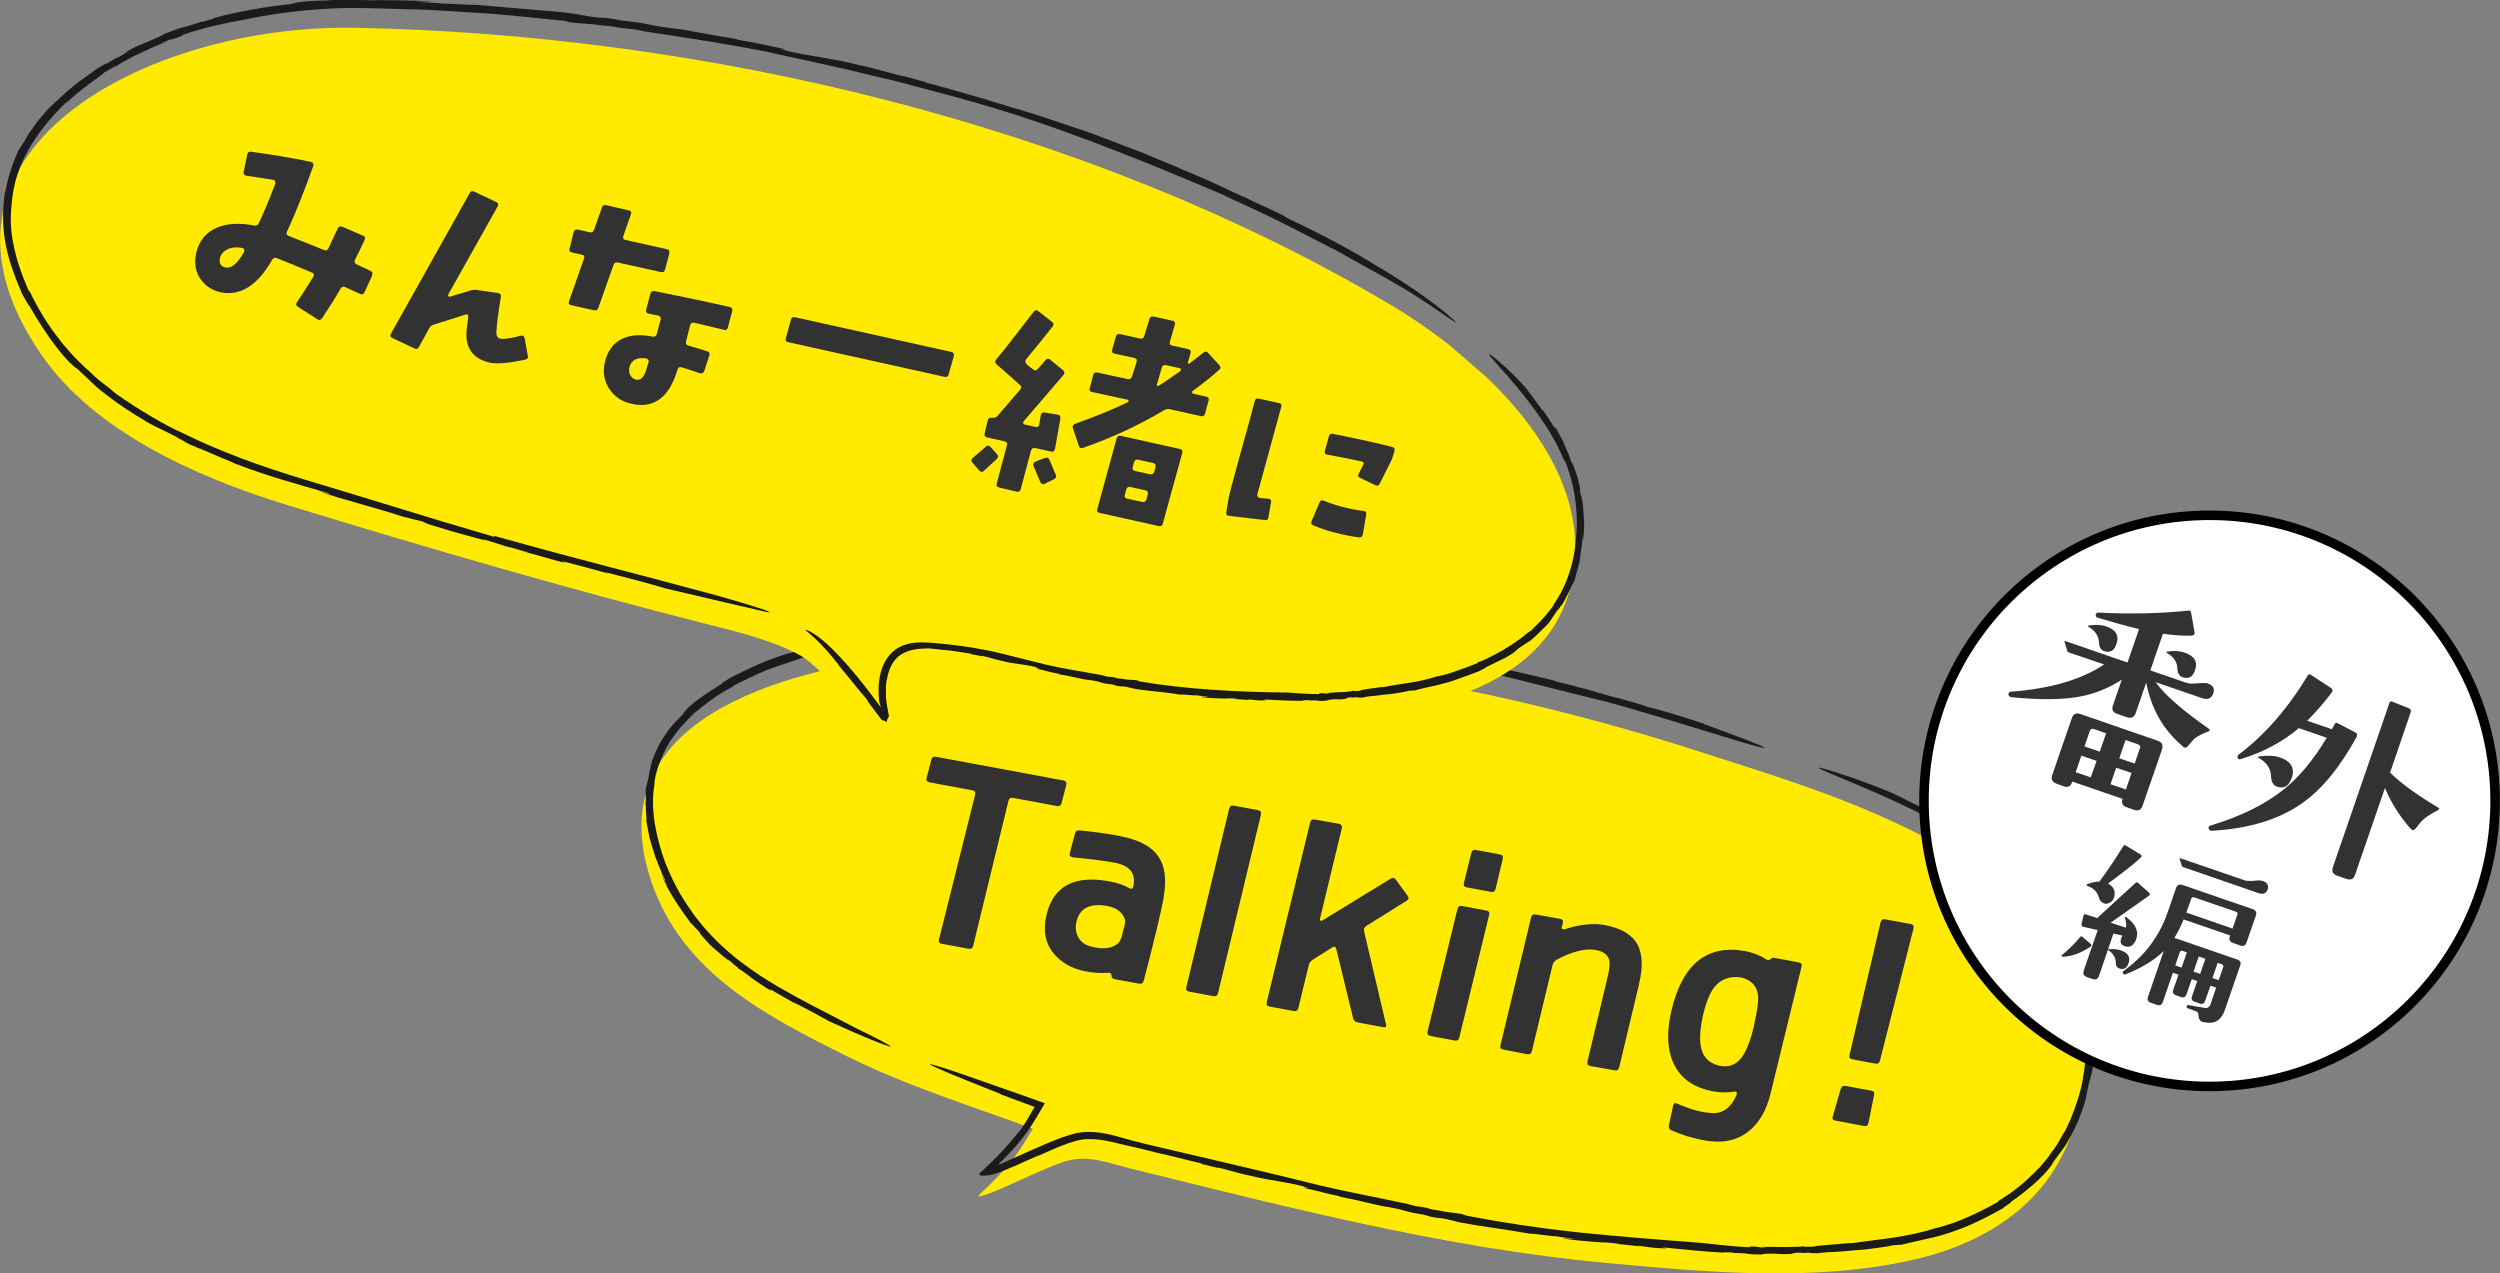
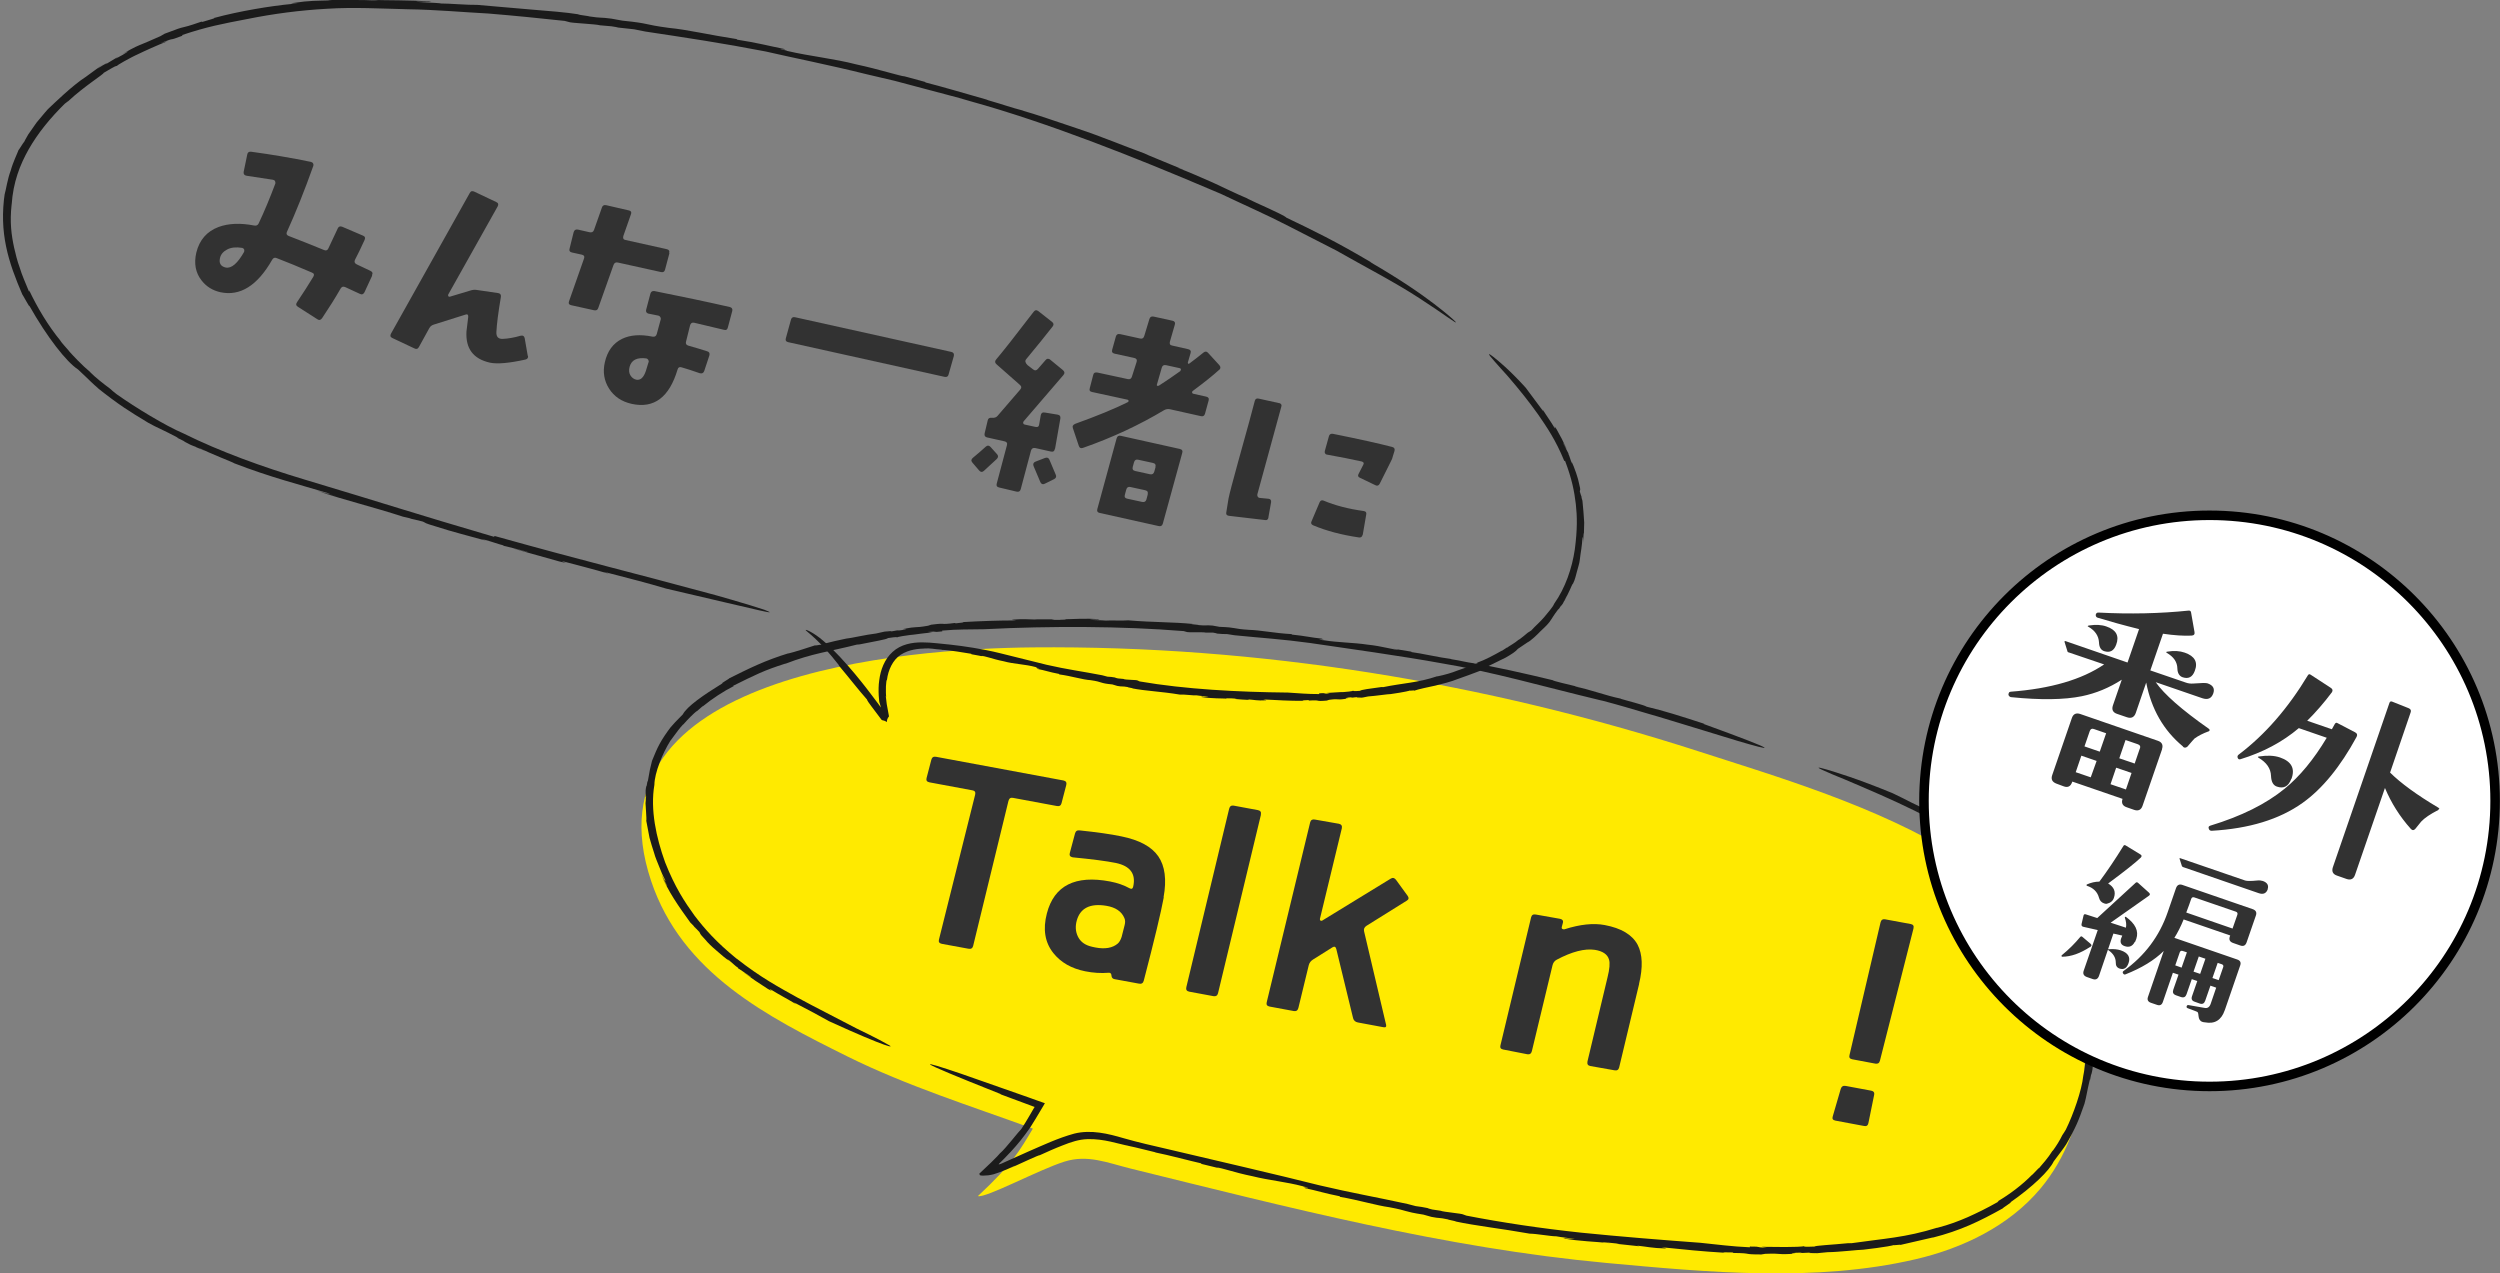
<svg xmlns="http://www.w3.org/2000/svg" id="_レイヤー_2" data-name="レイヤー 2" width="199.69" height="101.71" viewBox="0 0 199.69 101.71">
  <rect x="0" y="0" width="199.69" height="101.71" fill="#808080" stroke="none" />
  <defs>
    <style>
      .cls-1 {
        fill: #323232;
      }

      .cls-2 {
        fill: #ffea00;
      }

      .cls-3 {
        fill: #1b1b1b;
      }

      .cls-4 {
        fill: #fff;
        stroke: #000;
        stroke-miterlimit: 10;
        stroke-width: .76px;
      }
    </style>
  </defs>
  <g id="_レイヤー_2-2" data-name="レイヤー 2">
    <g>
      <path class="cls-2" d="M78.12,95.53c2.78-2.59,3.33-3.63,4.38-5.38-4.96-1.81-10.06-3.41-14.8-5.76-6.44-3.2-13.22-6.65-15.69-14.02-5.54-16.52,20.15-18.57,30.53-18.66,17.97-.16,36.03,2.78,53.12,8.3,12.44,4.02,32.4,9.49,30.78,26.32-.3,3.12-1.44,6.19-3.45,8.6-2.5,2.99-6.21,4.78-10.01,5.66-7.96,1.85-16.62,1.03-24.66.29-12.89-1.19-25.47-4.45-38.01-7.54-1.89-.47-3.44-1.14-5.3-.55-2.08.66-6.28,2.93-6.9,2.75Z" />
      <g>
        <path class="cls-3" d="M55.64,74.29l-.19-.26s.04.08.19.26Z" />
        <path class="cls-3" d="M115.86,52.65h.08s-.06,0-.08,0Z" />
        <path class="cls-3" d="M52.28,62.68s0,.02,0,.02v.08s0-.1,0-.1Z" />
        <path class="cls-3" d="M58.84,76.58c-1.65-1.35-2.54-2.37-3.36-3.44-.79-1.1-1.56-2.25-2.36-4.28-.7-1.95-1.19-4.18-.85-6.17.01-.97.67-2.55,1.27-3.51l.26-.35c.23-.31.5-.69.77-.97v.02c.38-.44.85-.9,1.08-1.08v.02s.53-.46.53-.46l-.08.09c.79-.65,1.69-1.23,2.53-1.66h-.09c1.8-.89,2.47-1.24,4.21-1.79l-.02.02c2.16-.84,3.52-.97,5.83-1.56-.29.07.13,0,.11.01,1.08-.22,2.24-.41,2.24-.5.79-.12.65-.07.76-.06-.01-.04.68-.15,1.3-.23l-.28.05c.59-.09,1.19-.15,1.78-.22l-.36-.03c.95-.09.25.06,1.16-.05l-.02-.06c1.31-.12,2.09-.08,3.37-.11,5.29-.27,11.01-.25,15.93.15l.21.06c.09.07,1.37,0,1.55.06h.58c.16.04.5.08.21.07.53.05.54.04.93.05l.56.09c2.08.21,3.87.32,6.05.62,2.62.38,7.56,1.08,10.39,1.6,3.99.65,8.52,1.95,12.54,2.91.13.04.47.11.47.11,1.22.32,2.43.68,3.64,1.04,0,0,1.1.31,2.54.76,1.42.44,3.18.97,4.58,1.4,2.73.81,3.83,1.03-2.74-1.36h.09c-1.97-.64-3.22-1.04-4.62-1.37-.19-.14-1.63-.49-2.1-.64h.05c-1.24-.25-2.5-.75-3.71-.98.05,0,.08-.01.35.05-.87-.21-2.05-.48-2.1-.55-2.07-.5-4.96-1.16-6.32-1.34h.09c-.77-.1-.98-.2-1.84-.33-.05-.02-.1-.03-.09-.03-.84-.1-2.42-.46-3.1-.54l-.04-.04-1.66-.27.62.11c-.23.06-1.24-.28-2.46-.4-1.13-.17-2.32-.16-3.49-.35-.57-.03.5,0-.34-.08-.02-.05.4.02.18-.05-.83-.08-1.34-.22-2.37-.32l-.04-.04c-1.34-.07-2.5-.32-3.4-.34-1.38-.09-.91-.19-2.35-.24l-.55-.1c-.61-.06-.44.03-1.12-.04.04-.03-.86-.08-.46-.09-1.54-.16-3.13-.12-5.16-.29-.44.04-1.46-.01-1.79.02-.05-.03-2.05-.05-.9-.08.1,0,.27,0,.26.01l.14-.03c-1.16-.11-2.11,0-3.25,0,.34.01.79.01.49.04h-1.07s.22-.04.22-.04h-1.59s.22.02.22.02c-.78-.01-1.05-.07-1.93,0-.4.04.74.03-.08.07-1.04,0-2.6.05-3.92.13.13.03-.23.06-.59.1l-.05-.03c-1.4.18-.52-.04-1.91.14l.12-.04-.36.12c-1.25.22-.69,0-2.06.28.55-.08.27.05-.41.12l.17-.06c-.37.06-.49.1-.74.13.22-.05.11-.07-.44.02l.36-.1-1.03.23c-.81.09-2.06.39-2.4.41,0,0-1.71.35-2.08.52.33-.12-.6.11-.35,0-.43.14-1.7.56-2.23.68l.09-.04c-1.9.58-3.18,1.22-4.78,2.02.09-.01-.74.44-.51.38-1.57.97-2.85,1.86-3.18,2.49-.6.6-.7.72-.99,1.05l.12-.16c-.96,1.27-1.14,1.72-1.59,2.82-.15.58-.17.67-.35,1.71.03-.34-.05.08-.11.47.04-.25,0-.33-.05.18,0,.07,0,.19,0,.29,0,0,0,.02,0,.01-.02.66,0,.54.01.24,0,.02.01,0,.03-.1-.02.2-.03.39-.05.59.01.21.02.43.04.63.03.4.04.73.02.77.09.48.18.93.26,1.36.11.42.24.81.36,1.19.1.39.27.74.41,1.11.14.36.29.73.49,1.09.06.18-.15-.15-.34-.58.15.36.34.7.5,1.05-.04,0-.31-.59-.47-.91.51,1.29,1.36,2.51,2.31,3.82l.24.24.06.08s.26.25.42.43c.13.19-.07.04.48.62.2.25.52.56.89.87.35.32.74.63,1.07.88-.34-.29-.22-.21-.06-.1.31.25.46.43.72.6v.06c-.1-.13.87.58,1,.65.16.16-.52-.34-.61-.38,1.3.93.65.47,1.98,1.35.74.42-.11-.12.26.06.64.4,1.29.73,2.03,1.18l-.22-.17c1.25.65,1.99,1.04,2.82,1.51,4.77,2.18,5.36,2.19,4.68,1.85-.65-.39-2.5-1.28-2.5-1.28-1.82-.96-3.22-1.65-4.67-2.44-1.44-.8-2.99-1.63-4.89-3.13Z" />
      </g>
      <g>
        <path class="cls-3" d="M163.58,71.98l.23.3s-.05-.09-.23-.3Z" />
        <path class="cls-3" d="M92.33,92.05l-.09-.02c.06.01.07.01.09.02Z" />
-         <polygon class="cls-3" points="166.39 85.96 166.4 85.95 166.41 85.85 166.39 85.96" />
        <path class="cls-3" d="M159.95,69.11c1.92,1.62,2.95,2.85,3.84,4.17.22.33.44.67.67,1.02.19.37.39.76.59,1.17.1.21.21.42.32.64.08.23.17.48.26.73.17.51.43,1.04.54,1.68.11.6.32,1.2.35,1.83.05.63.13,1.26.16,1.89-.05,1.27-.03,2.53-.28,3.71-.12,1.15-.79,3.07-1.39,4.28-.09.15-.18.3-.28.44-.2.42-.49.88-.77,1.26v-.03c-.36.59-.89,1.17-1.11,1.43v-.03s-.58.6-.58.6l.09-.11c-.84.87-1.86,1.62-2.81,2.18h.1c-1.02.58-1.76.93-2.47,1.25-.72.31-1.42.59-2.46.86l.03-.02c-2.6.81-4.22.86-6.99,1.26.35-.05-.15,0-.12-.02-1.29.13-2.68.19-2.69.27-.95.04-.77,0-.9-.03,0,.04-.82.07-1.56.07h.34c-.71-.02-1.41,0-2.12-.02l.42.08c-1.12-.05-.28-.1-1.36-.1v.06c-1.54-.07-2.45-.21-3.95-.36-3.12-.23-6.37-.49-9.54-.81-3.18-.34-6.28-.8-9.15-1.36l-.25-.09c-.1-.08-1.6-.2-1.81-.3l-.67-.1c-.18-.05-.58-.14-.24-.09-.61-.12-.63-.12-1.08-.18l-.65-.17c-2.42-.53-4.49-.89-7.03-1.49-3.03-.77-8.77-2.1-12.08-2.88-1.16-.27-2.38-.54-3.59-.89-1.2-.35-2.57-.7-3.93-.36-1.31.36-2.48.92-3.66,1.43-.59.26-1.16.52-1.74.78l-.33.15c-.08.03-.17.08-.28.1-.05,0,.04-.07.02-.07h0s.27-.26.27-.26l.32-.33.39-.41c.51-.55.99-1.15,1.42-1.77,0,0,.2-.28.49-.77.18-.3.4-.66.64-1.07l.12-.21-.23-.08c-.16-.06-.32-.11-.48-.17-.21-.07-.42-.15-.64-.23-1.66-.58-3.72-1.3-5.33-1.87-3.18-1.08-4.46-1.4,3.2,1.64l-.11-.02c1.08.4,1.94.72,2.72,1.01.02,0,.04.01.05.02l-.03.05-.06.1-.32.55c-.21.36-.42.71-.65,1.06-.2.18-1.24,1.54-1.68,1.92l.03-.04c-.1.11-.14.16-.3.33-.15.15-.3.3-.45.45-.32.3-.64.6-.96.91l.05.12s.08.03.15.03c.08,0,.12,0,.18,0l.33-.02c.12-.01.28-.05.42-.08.32-.1.7-.23,1.06-.39.26-.11.45-.2.67-.31-.05.03-.07.06-.37.2.96-.43,2.26-1.05,2.35-1.03.57-.26,1.19-.54,1.84-.79.65-.26,1.29-.47,1.95-.49,1.31-.05,2.53.4,3.32.54l-.11-.02c.91.19,1.16.28,2.15.51.05.02.12.04.11.04.98.19,2.83.69,3.61.86l.04.05,1.93.47-.72-.18c.27-.03,1.44.41,2.86.69,1.31.33,2.7.45,4.05.81.66.11-.59-.06.39.13.02.06-.46-.08-.22.02.96.2,1.56.41,2.74.64l.04.05c1.55.27,2.9.69,3.94.83,1.6.3,1.05.33,2.72.59l.64.18c.71.14.52.03,1.31.2-.05.02.99.21.53.15,1.78.38,3.65.57,6.01.99.53,0,1.71.22,2.11.21.06.04,2.4.3,1.05.19-.12,0-.32-.03-.31-.04l-.17.02c1.35.24,2.47.24,3.82.39-.4-.05-.93-.1-.57-.09l1.25.13h-.26s1.86.2,1.86.2l-.25-.06c.91.1,1.22.2,2.26.23.47,0-.86-.13.1-.06,1.22.13,3.04.31,4.61.4-.14-.05.28-.02.71-.02l.05.04c1.66.02.61.12,2.26.12l-.15.02.44-.07c1.49-.06.8.1,2.46-.02-.65.02-.31-.08.5-.08l-.2.04c.44-.02.59-.02.89-.04-.26.03-.14.06.52.03l-.44.06,1.24-.12c.96-.01,2.47-.2,2.86-.2,0,0,2.05-.23,2.51-.39-.4.1.72-.07.41.02.68-.16,1.92-.44,2.69-.62l-.11.04c2.29-.58,3.81-1.33,5.66-2.36-.1.02.85-.57.59-.47,1.79-1.25,3.12-2.54,3.46-3.27.59-.8.72-.94,1-1.37l-.12.21c.94-1.62,1.12-2.14,1.58-3.45.18-.67.16-.79.44-1.99-.05.4.05-.1.13-.55-.05.29-.04.39.07-.21.01-.12.02-.23.03-.34,0,0,0-.03.01-.02.08-.77.05-.64,0-.28,0-.02-.01.01-.03.12.14-.79.1-2.22.17-2.32-.06-2.31-.38-3.98-1.08-5.77-.05-.21.13.2.33.73l-.48-1.29s.29.73.44,1.13c-.26-.77-.51-1.59-.97-2.34-.22-.38-.4-.79-.65-1.17-.26-.38-.52-.77-.77-1.17l-.25-.31s-.04-.06-.06-.09c-.01.01-.3-.3-.49-.51-.15-.23.08-.04-.54-.76-.21-.31-.62-.66-1.02-1.05-.4-.39-.84-.78-1.23-1.07.4.34.26.25.08.11-.36-.3-.55-.5-.84-.72v-.07c.12.13-1.01-.71-1.17-.78-.2-.18.61.4.73.44-1.56-1.07-.74-.59-2.34-1.59-.87-.5.13.13-.3-.08-.75-.47-1.53-.85-2.41-1.36l.26.19c-.73-.4-1.34-.66-1.87-.93-.53-.27-1-.51-1.51-.75-2.86-1.18-4.5-1.66-5.29-1.9-.79-.23-.75-.16-.35.03.4.19,1.17.51,1.84.78.67.28,1.22.52,1.22.52,2.23.95,3.89,1.72,5.61,2.61,1.73.88,3.52,1.91,5.76,3.7Z" />
      </g>
      <g>
        <path class="cls-1" d="M85.17,62.7l-.38,1.46c-.05.19-.17.26-.38.22l-3.5-.65c-.19-.04-.31.05-.36.25l-2.82,11.58c-.05.19-.17.26-.38.22l-2.12-.39c-.2-.04-.28-.15-.23-.34l2.89-11.57c.05-.2-.02-.32-.21-.35l-3.44-.64c-.2-.04-.28-.15-.23-.34l.38-1.46c.05-.2.18-.28.38-.24l10.17,1.89c.2.04.28.16.23.36Z" />
        <path class="cls-1" d="M92.96,71.66c-.22,1.19-.75,3.41-1.6,6.67-.05.2-.18.28-.38.24l-1.96-.36c-.15-.03-.23-.12-.24-.29-.01-.16-.09-.24-.23-.22-.61.05-1.24.01-1.88-.12-1.09-.22-1.93-.7-2.53-1.45-.68-.85-.85-1.91-.52-3.17.58-2.23,2.27-3.08,5.05-2.55.58.11,1.1.29,1.55.54.17.09.26.04.3-.15.22-1.01-.25-1.63-1.39-1.87-.74-.15-1.89-.3-3.45-.45-.2-.04-.28-.15-.23-.34l.42-1.57c.05-.19.18-.27.38-.24,1.33.14,2.44.29,3.34.48,1.42.29,2.4.82,2.93,1.59s.68,1.86.42,3.28ZM89.83,73.9c.06-.23.05-.42-.02-.57-.22-.53-.71-.86-1.45-.98-1.28-.21-2.07.18-2.35,1.17-.13.46-.1.89.08,1.27.18.38.49.64.94.78.12.04.27.07.46.11.78.15,1.38.04,1.79-.31.13-.11.23-.29.31-.53.03-.11.11-.42.24-.94Z" />
        <path class="cls-1" d="M100.72,65.07l-3.43,14.27c-.05.19-.17.26-.36.23l-1.94-.36c-.2-.04-.28-.16-.23-.36l3.42-14.25c.05-.2.17-.28.36-.25l1.94.36c.2.04.28.16.23.36Z" />
        <path class="cls-1" d="M110.71,81.82c.05.19-.02.27-.21.23l-2.04-.38c-.2-.04-.33-.15-.38-.34l-1.34-5.52c-.05-.19-.15-.24-.31-.14l-1.56.98c-.17.11-.28.25-.33.44l-.83,3.42c-.05.2-.17.28-.36.25l-1.94-.36c-.2-.04-.28-.15-.23-.34l3.47-14.37c.05-.19.17-.26.36-.23l1.94.34c.09.02.16.06.2.12.04.06.05.14.03.24l-1.75,7.24c0,.05,0,.1.04.13.05.02.1.03.15,0l5.47-3.35c.16-.1.3-.06.42.1l.93,1.28c.11.16.09.29-.07.38l-3.22,2.01c-.17.11-.24.26-.19.45l1.74,7.39Z" />
-         <path class="cls-1" d="M118.95,73.07l-2.39,9.82c-.05.19-.17.26-.38.22l-1.92-.36c-.2-.04-.28-.16-.23-.36l2.39-9.8c.05-.19.17-.26.38-.22l1.92.36c.2.04.28.15.23.34ZM120.03,68.61l-.57,2.4c-.05.19-.17.26-.36.23l-1.94-.36c-.2-.04-.28-.15-.23-.34l.59-2.4c.05-.2.17-.28.36-.25l1.94.36c.19.04.26.15.21.35Z" />
        <path class="cls-1" d="M130.93,78.58l-1.6,6.69c-.05.19-.17.26-.38.22l-1.92-.34c-.09-.02-.16-.05-.2-.11-.04-.06-.05-.14-.03-.25l1.6-6.71c.17-.68.21-1.16.12-1.44-.12-.41-.5-.67-1.13-.77-.81-.12-1.83.14-3.05.79-.17.09-.28.24-.33.44l-1.65,6.86c-.05.2-.17.28-.36.25l-1.94-.38c-.19-.04-.26-.15-.21-.33l2.45-10.23c.05-.19.17-.26.38-.22l1.92.34c.09.02.16.05.21.11.05.06.05.14.02.24l-.08.3c-.03.11.01.17.13.19.03,0,.05,0,.08,0,1.25-.4,2.32-.51,3.22-.34,1.32.25,2.2.77,2.63,1.58.39.76.43,1.79.11,3.12Z" />
-         <path class="cls-1" d="M143.9,77.21l-2.47,10.12c-.34,1.4-.95,2.43-1.83,3.09-.93.71-2.1.93-3.51.66-.94-.18-1.81-.44-2.59-.8-.17-.07-.23-.21-.19-.41l.33-1.55c.04-.19.14-.25.32-.17,1.08.48,2.02.73,2.83.76.86.03,1.5-.46,1.93-1.48.04-.19-.03-.27-.19-.24-.5.09-1.03.09-1.59,0-1.64-.28-2.73-1.05-3.29-2.31-.49-1.1-.54-2.48-.14-4.17.87-3.71,2.84-5.29,5.9-4.74.62.12,1.18.34,1.69.67.12.08.26.05.41-.09.05-.05.12-.06.22-.04l1.94.36c.2.04.28.15.23.34ZM140.11,81.86c.25-1.12.36-1.89.32-2.28-.06-.79-.52-1.3-1.37-1.51-.92-.13-1.64.15-2.16.83-.37.5-.67,1.28-.9,2.34-.27,1.28-.27,2.22,0,2.84.24.56.7.91,1.37,1.05.7.14,1.27-.06,1.71-.62.4-.51.75-1.39,1.04-2.65Z" />
        <path class="cls-1" d="M149.7,87.45l-.46,2.26c-.04.19-.15.27-.34.23l-2.3-.43c-.2-.04-.27-.15-.21-.33l.64-2.2c.06-.2.2-.28.4-.24l2.04.38c.19.04.27.15.23.34ZM152.84,74.17l-2.68,10.56c-.05.19-.17.26-.36.23l-1.86-.35c-.19-.04-.26-.15-.21-.33l2.48-10.6c.05-.2.17-.28.36-.25l2.06.38c.19.04.26.15.21.35Z" />
      </g>
-       <path class="cls-2" d="M118.75,30.14c4.16,3.98,7.03,8.65,7.07,13.45.15,17.9-30.93,14.89-46.31,10.83-1.91-.5-3.82-.79-5.76-.98-5.4-.53-3.43,6.07-3.43,6.07-1.2-1.62-4.46-6.14-6.51-7.22-2.21-1.16-4.71-1.77-7.16-2.39-11.27-2.85-22.6-6.16-33.71-9.56-7.64-2.34-15.44-6.02-19.53-11.86C-8.03,12.2,11.7,1.89,28.42,2.22c27.83.54,58.11,7.65,82.34,21.94,1.72,1.01,3.39,2.14,4.96,3.36" />
      <g>
-         <path class="cls-3" d="M33.31,41.66l-.49-.16s.13.05.49.16Z" />
        <path class="cls-3" d="M78.73,7.97s.08.02.12.03c-.08-.02-.1-.03-.12-.03Z" />
        <path class="cls-3" d="M14.62,34.61s.02,0,.02.01c.04.02.08.04.12.06l-.14-.07Z" />
        <path class="cls-3" d="M39.47,42.88c-6.62-1.94-8.35-2.54-15.19-4.59-3.26-.98-6.67-2.2-9.63-3.67-1.45-.62-3.82-2.06-5.33-3.13-.19-.15-.38-.3-.55-.46-.51-.38-1.1-.84-1.56-1.29l.04.02c-.73-.61-1.46-1.4-1.77-1.75l.03.02c-.25-.29-.52-.57-.74-.88l.13.15c-1.06-1.27-1.93-2.76-2.57-4.11v.13c-.3-.74-.58-1.35-.75-1.93-.21-.57-.33-1.09-.45-1.6-.22-1.02-.36-2.04-.2-3.47v.04c.12-1.81.66-3.19,1.37-4.45.72-1.25,1.64-2.42,2.99-3.74-.35.32.17-.12.15-.08,1.27-1.19,2.87-2.18,2.84-2.27,1.1-.65.91-.51,1.07-.56-.03-.04.94-.59,1.83-1.02l-.41.21c.86-.42,1.73-.81,2.61-1.16l-.55.15c1.42-.55.39-.07,1.75-.59l-.04-.05c2-.67,3.22-.9,5.21-1.28,2.07-.42,4.21-.7,6.36-.82,2.15-.14,4.34-.01,6.5.04,2.17.03,4.31.23,6.4.34,2.09.17,4.13.38,6.1.59l.34.09c.14.08,2.17.16,2.47.26l.92.08c.25.04.79.12.34.08.81.09.84.09,1.47.16l.9.18c3.31.5,6.13.92,9.6,1.59,2.06.48,5.06,1.07,8.07,1.82.75.18,1.51.36,2.26.53.74.2,1.47.39,2.18.58,1.41.39,2.73.7,3.83,1.04,6.23,1.72,13.23,4.51,19.31,7.1.2.09.71.3.71.3,1.82.87,3.67,1.67,5.46,2.6,0,0,1.63.84,3.77,1.93,2.08,1.19,4.73,2.56,6.62,3.8,1.91,1.23,3.15,2.2,2.9,1.89-.13-.14-.64-.61-1.7-1.42-1.06-.81-2.7-1.95-5.12-3.35l.14.06c-2.86-1.7-4.75-2.61-6.82-3.6-.27-.27-2.46-1.18-3.15-1.54l.07.02c-.94-.39-1.87-.86-2.81-1.29-.95-.42-1.89-.83-2.8-1.18.07.02.12.02.54.19-1.31-.55-3.12-1.27-3.21-1.34-1.6-.58-3.48-1.37-5.27-1.96-1.79-.6-3.42-1.17-4.47-1.46l.15.03c-1.2-.31-1.54-.47-2.87-.85-.07-.03-.16-.06-.15-.06-1.3-.37-3.79-1.1-4.85-1.36l-.06-.05c-.87-.23-1.73-.48-2.6-.7.33.08.65.17.97.26-.36-.02-1.96-.55-3.87-.96-1.77-.46-3.65-.64-5.5-1.07-.89-.14.79.09-.54-.15-.03-.06.62.1.29-.01-1.3-.26-2.12-.49-3.74-.74l-.06-.05c-2.11-.32-3.96-.76-5.38-.89-2.18-.29-1.44-.35-3.73-.58l-.88-.16c-.97-.13-.71-.02-1.78-.18.07-.02-1.36-.19-.73-.15-1.22-.19-2.47-.28-3.81-.39-1.34-.12-2.71-.24-4.4-.38-.71.02-2.34-.12-2.87-.11-.08-.06-3.27-.15-1.43-.14.16,0,.44.01.42.02l.22-.03c-1.85-.14-3.37-.08-5.2-.15.54.03,1.27.05.78.06-.57-.02-1.13-.05-1.71-.04l.36-.03c-.85-.02-1.7,0-2.55.03l.35.03c-1.25.04-1.69,0-3.09.21-.63.1,1.18-.08-.13.08-1.66.16-4.13.56-6.19,1.12.21,0-.35.13-.91.31l-.08-.02c-2.14.74-.82.15-2.93.96l.17-.1-.52.3c-.93.41-1.18.52-1.46.63-.28.12-.6.22-1.57.8.79-.42.41-.13-.56.38.07-.06.15-.11.22-.17-.52.31-.69.42-1.04.63.3-.2.13-.16-.62.33.16-.13.32-.25.48-.36-.47.31-.92.66-1.38.99-1.11.71-2.59,2.17-2.99,2.54,0,0-.13.12-.3.33-.18.21-.42.5-.67.8-.23.32-.46.66-.67.96-.19.31-.32.58-.39.72.25-.52-.53.84-.35.44-.12.35-.46,1-.66,1.73-.26.7-.36,1.47-.48,1.89,0-.06.01-.11.02-.16-.49,3.24.28,5.56,1.4,8.17-.04-.12.67,1.21.54.86,1.45,2.57,2.99,4.52,3.9,5.11.98.91,1.14,1.12,1.67,1.55l-.26-.19c1.97,1.56,2.61,1.93,4.2,2.9.81.45.98.46,2.44,1.23-.5-.21.11.09.67.36-.36-.18-.48-.21.25.16.14.06.28.12.43.17,0,0,.03.02.02.02.95.42.79.34.35.13.02,0-.01-.02-.14-.09.96.5,2.76,1.17,2.86,1.26,2.91,1.12,5.08,1.66,7.55,2.4.27.11-.32-.04-1.04-.25l1.76.52s-1.01-.28-1.56-.44c2.07.7,4.33,1.24,6.76,2.03l.52.12.14.05s.55.12.92.22c.34.14-.05.07,1.17.43.95.32,2.74.78,4,1.13-.68-.2-.45-.16-.16-.09.61.17.95.31,1.42.43l.05.06c-.23-.11,1.61.4,1.84.45.34.13-.95-.24-1.11-.26,2.45.68,1.22.34,3.67,1.03,1.32.33-.23-.11.41.02,1.16.31,2.29.59,3.61.98l-.41-.16c2.18.56,3.48.9,4.93,1.33,8.16,1.9,9.02,2.16,7.88,1.7-.58-.2-1.66-.52-2.61-.8-.94-.28-1.74-.49-1.74-.49-6.36-1.73-9.67-2.5-17.22-4.61Z" />
      </g>
      <g>
        <path class="cls-3" d="M126.36,39.44l.03.24s0-.07-.03-.24Z" />
        <path class="cls-3" d="M75.29,51.9s-.04,0-.06,0c.03,0,.04,0,.06,0Z" />
        <path class="cls-3" d="M124.14,48.22s0-.01,0-.01c.01-.02.02-.04.03-.05l-.03.06Z" />
        <path class="cls-3" d="M125.01,36.81c.56,1.47.74,2.46.86,3.45.11.99.13,2.02-.08,3.62-.22,1.52-.77,3.1-1.64,4.33-.14.33-.5.69-.81,1.09-.33.39-.74.73-1.02,1.05-.08.07-.19.12-.28.18-.22.19-.49.41-.73.58v-.02c-.32.29-.77.51-.94.65v-.02s-.44.29-.44.29c.03-.02.05-.04.07-.06-.67.38-1.37.76-2.03.99l.07.02c-.7.28-1.18.45-1.65.61-.46.18-.92.32-1.59.46l.02-.02c-1.64.55-2.67.53-4.41.89.22-.04-.1-.01-.08-.02-.81.11-1.68.22-1.69.3-.6.05-.49.01-.57-.01,0,.04-.51.1-.98.13l.21-.03-1.34.08.27.06c-.71.01-.18-.08-.86-.03v.06c-.97,0-1.55-.06-2.5-.12-3.95-.04-8.21-.26-11.84-.89l-.15-.07c-.06-.07-1.02-.04-1.15-.13l-.43-.04c-.12-.03-.37-.08-.15-.06-.39-.07-.4-.06-.69-.08l-.41-.11c-1.53-.3-2.85-.47-4.45-.84-1.07-.27-2.36-.59-3.74-.93-1.42-.35-2.89-.56-3.96-.68-.73-.06-1.45-.18-2.26-.18-.78,0-1.68.15-2.34.76-.66.59-.97,1.46-1.07,2.27-.12.76,0,1.86.03,1.8l.04.14s.04.14.05.17l.02.06c-.05-.05-.12-.16-.18-.24l-.67-.89s-2.06-2.77-3.73-4.17c-.82-.72-1.56-1.01-1.42-.86.13.16,1.07.76,2.66,2.81l-.06-.04c.99,1.18,1.57,1.95,2.28,2.75.02.09.15.28.35.54.28.37.61.8.82,1.09.03.01.06.02.09.04h-.02c.15,0,.28.1.36.13-.02-.14.03-.29.16-.45-.06-.34-.12-.66-.18-.98-.02-.2-.05-.4-.08-.66.01.03.04.05.05.25-.08-.64-.03-1.51.05-1.54.09-.74.45-1.58,1.11-2,.65-.42,1.44-.48,1.92-.49h-.07c.55-.04.73.05,1.37.09.03.01.08.02.07.02.63.01,1.81.24,2.32.31l.03.04c.41.07.82.15,1.22.24l-.45-.1c.18-.06.91.25,1.8.42.82.23,1.73.23,2.58.47.42.05-.38-.01.24.1,0,.05-.29-.04-.14.04.61.11.98.26,1.74.4l.02.04c.99.13,1.84.42,2.51.46,1.02.15.66.24,1.73.34l.4.12c.45.08.33,0,.83.09-.04.03.63.12.33.1,1.13.22,2.33.25,3.82.5.33-.03,1.09.09,1.34.06.04.03,1.53.13.66.12-.07,0-.2-.01-.19-.02l-.11.03c.86.14,1.57.1,2.43.15-.25-.03-.59-.04-.36-.06l.79.05-.17.02c.39.03.79.07,1.18.08l-.16-.05c.58.04.78.12,1.44.08.3-.02-.55-.07.06-.06.77.04,1.94.11,2.93.1-.09-.04.17-.05.45-.06l.03.04c1.05-.07.39.09,1.43,0l-.09.03.27-.09c.94-.13.51.07,1.55-.12-.41.04-.2-.07.31-.09l-.13.05c.28-.03.37-.05.56-.06-.17.03-.08.06.33.02l-.27.07c.26-.04.52-.08.77-.14.61-.04,1.56-.19,1.81-.19,0,0,1.29-.18,1.58-.3-.25.09.46-.05.26.04.32-.12,1.3-.33,1.69-.41l-.07.02c.72-.18,1.34-.33,1.91-.56.58-.2,1.14-.41,1.77-.65-.07-.02.59-.27.4-.25.67-.33,1.18-.58,1.65-.81.45-.26.8-.48.96-.69.43-.29.66-.44.89-.6l-.11.1c.48-.35.75-.62.99-.87.24-.25.49-.43.76-.78.26-.36.26-.44.74-1.07-.11.23.06-.04.21-.29-.09.16-.12.22.11-.1.02-.05.06-.13.1-.2,0,0,.01-.01.01,0,.25-.42.2-.36.07-.16,0-.01-.01,0-.06.06.33-.4.61-1.28.7-1.31.17-.33.23-.68.32-.99.08-.32.19-.61.22-.91.06-.6.2-1.15.2-1.77.03-.14.06.15.03.51.03-.29.03-.58.04-.87.04,0,0,.5,0,.77.06-.51.07-1.05.08-1.61-.03-.56-.08-1.13-.14-1.74-.02-.08-.04-.16-.07-.24v-.07s-.1-.26-.14-.43c0-.17.1,0-.05-.59-.08-.47-.37-1.3-.63-1.86.12.31.06.22,0,.09-.11-.28-.13-.45-.24-.66l.03-.04c0,.13-.36-.69-.43-.78-.04-.17.22.41.28.46-.52-1.08-.25-.55-.82-1.6-.35-.53.02.12-.17-.12-.28-.48-.61-.92-.95-1.47l.08.19c-.64-.86-.92-1.23-1.43-1.92-1.32-1.45-2.17-2.13-2.57-2.45-.41-.32-.42-.25-.24-.03.36.44,1.38,1.56,1.38,1.56.99,1.15,1.7,2.05,2.41,3.04.69,1,1.43,2.07,2.11,3.74Z" />
      </g>
      <g>
        <path class="cls-1" d="M29.73,22.01l-.62,1.34c-.09.16-.2.2-.35.13-.38-.17-.78-.36-1.19-.55-.16-.07-.28-.03-.37.13-.41.72-.9,1.5-1.47,2.35-.11.16-.24.19-.38.09l-1.55-.99c-.16-.1-.18-.22-.07-.38.49-.73.92-1.4,1.3-2.03.09-.16.05-.27-.12-.33-1.03-.44-1.96-.83-2.8-1.15-.16-.07-.28-.03-.37.13-1.18,2.07-2.56,2.93-4.14,2.59-.62-.14-1.12-.45-1.5-.94-.48-.61-.62-1.35-.42-2.22.25-1.02.85-1.7,1.78-2.05.79-.29,1.73-.33,2.82-.12.18.04.31-.01.38-.16.45-.95.89-2.01,1.33-3.18.02-.07,0-.14-.02-.2-.03-.06-.08-.09-.16-.11-.4-.06-1.11-.17-2.11-.32-.18-.03-.26-.13-.24-.3l.29-1.4c.03-.17.13-.24.31-.22,1.63.22,3.22.49,4.77.81.07.02.13.05.17.11.04.06.05.12.03.2-.7,1.97-1.41,3.74-2.12,5.3-.06.15,0,.26.18.32.86.33,1.79.7,2.79,1.11.16.07.28.03.35-.13.21-.45.46-.98.75-1.6.07-.15.19-.19.35-.13l1.66.71c.16.06.21.18.13.35-.31.68-.57,1.21-.77,1.59-.07.16-.02.28.15.36.37.17.73.34,1.08.51.17.08.22.19.13.35ZM19.5,20.1c.02-.06.02-.12,0-.18-.03-.06-.08-.1-.15-.12-.49-.08-.89-.04-1.21.13-.32.17-.51.4-.57.69-.09.41.06.66.46.75.46.09.95-.33,1.48-1.27Z" />
        <path class="cls-1" d="M42.17,28.4c.04.17-.03.28-.2.32-1.31.29-2.25.37-2.83.25-1.34-.3-1.96-1.13-1.88-2.5.02-.21.07-.6.14-1.16.01-.17-.06-.24-.22-.18l-2.51.79c-.18.05-.31.15-.39.31l-.82,1.49c-.09.16-.21.19-.38.1l-1.74-.82c-.16-.07-.2-.19-.11-.35l6.29-11.23c.08-.16.21-.19.37-.11l1.75.83c.16.07.2.19.11.35l-3.95,7.04s-.02.09.01.13c.03.04.07.05.12.04l1.63-.49c.18-.06.35-.08.52-.05l1.71.25c.17.03.24.12.22.3-.21,1.24-.33,2.18-.36,2.81-.02.38.15.56.5.55.43-.02.91-.1,1.42-.25.19-.05.3.02.34.19l.25,1.44Z" />
        <path class="cls-1" d="M53.47,20.23l-.35,1.31c-.04.17-.15.23-.33.19l-3.44-.76c-.17-.04-.29.03-.35.21l-1.21,3.41c-.05.17-.16.23-.35.19l-1.81-.4c-.18-.04-.24-.14-.18-.31l1.2-3.42c.06-.16,0-.27-.18-.31l-.78-.17c-.18-.04-.25-.15-.19-.33l.32-1.29c.05-.18.17-.25.35-.21l.92.21c.18.04.3-.02.36-.19l.62-1.76c.05-.18.17-.25.35-.21l1.82.42c.17.04.22.14.16.3l-.61,1.74c-.05.18,0,.29.17.32l3.29.73c.18.04.25.14.2.31ZM58.49,24.84l-.35,1.31c-.04.18-.15.25-.33.19-.99-.23-1.77-.42-2.36-.56-.17-.04-.28.03-.33.21-.13.53-.24.96-.32,1.29-.05.17.01.28.19.33.47.13.96.28,1.5.45.17.05.22.16.17.34l-.41,1.24c-.06.16-.18.22-.36.17-.59-.21-1.07-.36-1.45-.47-.17-.05-.27,0-.32.18-.66,2.22-1.88,3.13-3.66,2.74-.81-.18-1.41-.59-1.81-1.22-.4-.63-.51-1.33-.34-2.09.2-.9.66-1.53,1.37-1.88.65-.32,1.47-.38,2.45-.18.17.03.28-.04.33-.21.08-.32.19-.72.32-1.18.01-.06,0-.12-.04-.18-.04-.06-.09-.1-.15-.11l-.8-.16c-.07-.02-.12-.05-.16-.11-.03-.06-.04-.12-.02-.19l.34-1.29c.05-.17.16-.24.33-.21,2.25.45,4.25.87,6,1.27.18.04.25.15.21.33ZM51.81,28.94c.02-.07,0-.14-.03-.2-.04-.06-.09-.1-.15-.11-.74-.1-1.19.12-1.34.67-.07.27-.05.5.07.69s.28.3.47.34c.33.06.58-.17.76-.7.04-.13.11-.36.21-.69Z" />
        <path class="cls-1" d="M76.19,28.43l-.42,1.48c-.04.17-.15.23-.33.19l-12.49-2.77c-.17-.04-.23-.14-.18-.31l.41-1.49c.05-.17.16-.23.33-.19l12.48,2.77c.17.04.23.14.2.31Z" />
        <path class="cls-1" d="M79.61,36.67c-.35.33-.69.64-1.03.95-.13.11-.25.1-.37-.04l-.54-.63c-.12-.14-.1-.27.05-.39.34-.28.69-.58,1.03-.89.13-.11.25-.1.37.03l.53.59c.11.13.09.26-.05.39ZM84.26,35.85c-.03.18-.13.26-.31.22l-1.25-.28c-.18-.04-.3.03-.35.21l-.82,3.08c-.05.17-.16.23-.33.19l-1.39-.33c-.18-.04-.25-.15-.19-.33l.81-3.05c.05-.17-.02-.27-.2-.31l-1.39-.31c-.17-.04-.23-.15-.19-.33l.25-1.05c.03-.14.14-.21.34-.19.19.02.34-.03.44-.15l1.81-2.1c.12-.14.11-.27-.04-.39-.14-.12-.76-.66-1.85-1.63-.14-.12-.15-.25-.03-.39.49-.57,1.49-1.84,2.99-3.8.11-.15.24-.17.39-.05l1.08.85c.14.11.16.23.05.37-.55.7-1.25,1.58-2.12,2.62-.1.13-.07.28.11.46.14.11.29.22.44.34.14.12.27.11.39-.03l.61-.7c.09-.11.18-.14.29-.09.04,0,.07.03.1.06l1.01.83c.14.12.15.25.03.39l-3.18,3.7s-.05.09-.03.15c.03.06.06.09.11.1l.87.19c.18.04.28-.03.3-.22.03-.13.07-.36.12-.7.03-.18.13-.26.32-.23l1.03.17c.17.03.24.12.22.3-.07.43-.21,1.23-.42,2.39ZM84.33,37.92c.07.15.02.27-.13.35l-.75.37c-.16.08-.27.03-.35-.13-.14-.32-.33-.76-.55-1.3-.05-.16,0-.28.17-.34l.75-.29c.17-.06.28-.02.35.13.11.25.28.66.51,1.21ZM97.37,29.55c-.47.43-1.17.99-2.1,1.68-.04.03-.06.07-.05.12,0,.05.03.08.09.1l1.03.23c.18.04.25.14.2.31l-.29,1.06c-.05.17-.16.23-.33.19l-2.46-.55c-.17-.04-.33-.01-.49.08-1.97,1.18-4.13,2.19-6.48,3.01-.16.05-.27,0-.32-.17l-.47-1.4c-.06-.17,0-.28.19-.36,1.72-.62,3.12-1.19,4.2-1.73.04-.03.06-.06.06-.1-.01-.05-.04-.08-.07-.09l-2.86-.62c-.08-.02-.14-.05-.17-.1-.03-.05-.03-.12,0-.22l.27-1.04c.04-.17.15-.23.35-.19l2.41.52c.17.04.28-.03.33-.19l.38-1.19c.05-.17-.02-.27-.2-.31l-1.56-.34c-.18-.04-.25-.15-.19-.33l.29-1.04c.05-.17.16-.23.35-.19l1.59.35c.17.04.28-.03.33-.21l.41-1.35c.05-.17.17-.23.35-.19l1.5.33c.17.04.23.14.18.31l-.39,1.35c-.05.18,0,.29.17.32l1.28.29c.18.04.25.14.2.31l-.22.75s0,.08.03.1c.03.02.07.01.1-.02.38-.28.75-.57,1.12-.87.14-.11.26-.1.37.03l.89.97c.12.14.12.27,0,.38ZM94.43,36.19l-1.55,5.64c-.05.17-.16.23-.33.19l-4.72-1.05c-.17-.04-.23-.14-.18-.31l1.54-5.64c.05-.18.16-.25.33-.21l4.72,1.05c.18.04.25.15.19.33ZM91.67,39.49c.05-.18-.01-.29-.19-.33l-1.19-.26c-.17-.04-.28.03-.33.21l-.11.41c-.05.17,0,.27.18.31l1.19.26c.18.04.3-.02.35-.19l.11-.41ZM92.29,37.31c.05-.18-.01-.29-.19-.33l-1.19-.26c-.17-.04-.28.03-.33.21l-.1.36c-.05.18.01.29.19.33l1.18.26c.18.04.3-.03.35-.21l.1-.36ZM94.28,29.63s.05-.07.05-.12c-.01-.05-.04-.09-.09-.1l-1.09-.24c-.18-.04-.3.02-.35.19l-.4,1.39s0,.05.04.07c.04,0,.08,0,.12-.01.6-.39,1.18-.78,1.72-1.17Z" />
        <path class="cls-1" d="M101.32,41.33c-.03.17-.12.24-.27.21l-2.9-.34c-.17-.03-.23-.11-.2-.27l.18-1.11c.07-.37.33-1.34.76-2.91.73-2.62,1.18-4.25,1.34-4.9.04-.15.15-.21.31-.17l1.63.36c.07,0,.12.04.16.09.04.06.04.12.02.18l-1.92,7.02c-.01.07,0,.12.03.18.03.05.08.09.15.1l.72.07c.15.02.22.11.2.27l-.21,1.18ZM108.84,42.72c-.04.16-.13.23-.29.21-1.37-.2-2.59-.52-3.66-.97-.16-.07-.2-.18-.13-.32l.65-1.53c.07-.14.17-.18.32-.12.9.38,1.96.66,3.2.83.17.03.23.11.2.27l-.28,1.63ZM111.39,36.01l-.13.42c-.03.15-.09.3-.17.44l-.89,1.78c-.08.14-.19.18-.33.11l-1.25-.6c-.15-.07-.18-.17-.1-.31l.37-.72c.08-.14.03-.23-.13-.27-.8-.18-1.73-.36-2.78-.55-.07-.01-.11-.05-.14-.1-.03-.05-.04-.11-.02-.18l.33-1.19c.04-.15.15-.21.31-.19,2.08.42,3.66.77,4.74,1.05.16.04.23.14.19.3Z" />
      </g>
      <g>
        <circle class="cls-4" cx="176.49" cy="63.97" r="22.81" />
        <g>
          <path class="cls-1" d="M176.43,58.41c-.47.17-.85.37-1.14.58-.05.05-.24.26-.57.65-.09.07-.17.09-.25.07-.06-.02-.1-.05-.12-.1-1.53-1.27-2.51-2.97-2.92-5.09l-.83,2.42c-.12.35-.36.47-.71.35l-.79-.27c-.33-.11-.44-.34-.33-.67l.71-2.06c-1,.65-2.07,1.09-3.19,1.32-1.43.29-3.3.31-5.61.08-.1,0-.17-.05-.22-.12s-.04-.15.01-.24c.02-.05.06-.07.14-.08,3.19-.24,5.68-.97,7.46-2.18-1.04-.36-1.98-.68-2.83-.96-.06,0-.1-.05-.11-.12l-.22-.71s0-.05,0-.06c.02-.02.05-.02.08-.01l4.95,1.71.92-2.67c-1.21-.3-2.32-.61-3.31-.91-.11-.04-.16-.12-.15-.24.03-.12.1-.18.23-.17,2.5.13,4.9.08,7.21-.16.09,0,.15.04.17.13l.28,1.59c.03.18-.05.27-.25.28-.62.03-1.38-.02-2.27-.15l-1.01,2.93,2.83.97c.19.07.38.09.57.08.66-.05,1.04-.06,1.16-.02.45.15.6.42.47.8-.14.41-.44.54-.88.39l-3.72-1.28c.66.95,2.07,2.2,4.24,3.72.09.07.09.14,0,.21ZM172.7,59.84l-1.56,4.52c-.11.33-.34.44-.67.33l-.6-.21c-.33-.11-.44-.34-.33-.67l-4.01-1.38-.02.05c-.12.34-.34.45-.67.33l-.59-.22c-.33-.13-.44-.35-.33-.67l1.57-4.56c.11-.33.34-.44.67-.33l6.2,2.14c.33.11.44.34.33.67ZM167.47,60.78l-1.22-.42-.45,1.32,1.2.41.47-1.31ZM168.23,58.57l-.98-.34c-.16-.06-.27,0-.33.17l-.42,1.22,1.22.42.51-1.47ZM169.03,51.5c-.18.49-.5.66-.96.51-.26-.09-.4-.32-.41-.7-.03-.52-.31-.94-.85-1.25-.09-.04-.07-.07.05-.1.54-.08,1-.06,1.39.08.79.27,1.05.76.78,1.46ZM170.26,61.74l-1.23-.42-.45,1.32,1.23.42.45-1.32ZM170.93,59.79c.06-.17,0-.29-.19-.35l-.96-.33-.5,1.46,1.23.42.41-1.2ZM175.31,53.59c-.18.49-.5.66-.96.51-.27-.09-.42-.33-.43-.7-.01-.52-.29-.93-.84-1.25-.08-.05-.07-.09.04-.1.53-.09.99-.06,1.39.08.8.28,1.07.76.8,1.46Z" />
          <path class="cls-1" d="M188.24,58.85c-1.3,2.39-2.74,4.16-4.33,5.29-1.84,1.31-4.26,2.05-7.25,2.22-.13,0-.21-.06-.24-.2-.03-.1.01-.17.13-.21,2.47-.75,4.45-1.73,5.95-2.96,1.19-.97,2.31-2.32,3.35-4.06l-2.23-.77c-1.31,1.11-2.86,1.93-4.65,2.48-.12.04-.19,0-.23-.1-.04-.1-.02-.19.07-.26,2.11-1.59,3.95-3.71,5.54-6.35.05-.08.12-.1.21-.04l1.61,1.05c.16.1.18.22.09.36-.64.85-1.3,1.61-1.97,2.27l1.97.68.24-.43c.06-.09.13-.11.21-.06l1.4.73c.16.08.21.2.13.35ZM183.02,62.21c-.22.6-.6.81-1.15.62-.3-.1-.45-.39-.47-.85-.02-.6-.36-1.08-.99-1.45-.1-.06-.08-.1.06-.11.65-.1,1.19-.07,1.64.08.93.32,1.23.89.92,1.72ZM194.76,64.7c-.63.32-1.09.63-1.37.93-.12.15-.27.34-.46.57-.12.14-.25.14-.37,0-.88-.98-1.56-2.07-2.06-3.26l-2.39,6.94c-.11.33-.34.44-.67.33l-.77-.27c-.33-.11-.44-.34-.33-.67l4.52-13.13c.04-.1.1-.14.21-.1l1.33.53c.16.07.21.18.15.34l-1.64,4.8c.85.84,2.13,1.78,3.85,2.8.06.04.09.07.08.1-.02.02-.05.04-.08.07Z" />
          <path class="cls-1" d="M166.96,75.63c-.79.52-1.54.79-2.25.79-.04-.02-.06-.05-.03-.11,0-.02.02-.03.03-.03.55-.45,1.03-.93,1.46-1.45.05-.05.1-.05.16,0l.65.55c.11.1.11.18-.02.26ZM170.52,75.23c-.18.36-.46.47-.82.34-.29-.1-.38-.31-.27-.62.02-.07.05-.14.09-.22l-.71-.16-1.15,3.38c-.09.25-.26.34-.51.25l-.46-.16c-.25-.09-.34-.26-.25-.51l1.12-3.24-1.15-.26c-.13-.03-.17-.11-.14-.24l.16-.68c.03-.08.08-.1.16-.08.04.02.35.12.93.3l3.07-2.82c.06-.05.11-.05.18,0l.88.79c.11.1.1.18-.02.26l-3.04,2.14,1.22.4c.05-.23.02-.5-.09-.81,0-.03.02-.05.07-.07.78.56,1.06,1.15.85,1.77-.04.11-.07.19-.1.25ZM171.01,68.49c-.37.36-1.24,1.06-2.62,2.08.47.28.63.66.46,1.15-.08.25-.28.4-.57.47-.05.01-.12,0-.21-.03-.21-.07-.35-.22-.41-.45-.13-.48-.46-.8-.98-.96-.02-.03-.02-.06,0-.1.34-.15.67-.23,1.01-.23.62-.83,1.26-1.78,1.92-2.85.04-.07.1-.09.18-.04l1.18.72c.11.07.12.15.03.25ZM170.02,76.93c-.14.4-.37.54-.7.44-.22-.07-.33-.23-.32-.48,0-.39-.19-.72-.6-1-.06-.04-.05-.07.04-.07.37-.03.69,0,.96.09.58.2.79.54.62,1.02ZM177.7,80.7c-.27.79-.8,1.11-1.58.96-.08,0-.15-.02-.21-.04-.18-.06-.28-.22-.3-.46-.01-.14-.03-.23-.05-.28-.02-.04-.1-.09-.23-.13l-.59-.22c-.08-.04-.1-.08-.08-.15.03-.08.07-.11.14-.1l1.31.23c.22.04.38-.07.47-.33l.44-1.29-.46-.16-.42,1.21c-.08.22-.22.29-.43.22l-.42-.15c-.21-.07-.28-.22-.2-.44l.42-1.21-.44-.15-.42,1.21c-.08.22-.22.29-.44.22l-.4-.14c-.22-.08-.29-.22-.22-.44l.42-1.21-.45-.15-.8,2.33c-.08.24-.24.32-.48.23l-.47-.16c-.24-.08-.32-.24-.24-.47l1.26-3.67c-.75.74-1.77,1.36-3.06,1.87-.08.03-.14,0-.19-.08-.05-.08-.03-.15.05-.2,1.68-1.2,2.86-2.77,3.52-4.7l.66-1.91c.09-.25.26-.34.5-.26l5.63,1.94c.25.09.34.26.25.51l-.74,2.14c-.09.26-.26.34-.51.25l-.57-.2c-.26-.09-.35-.26-.26-.52l.03-.08-3.72-1.28c-.23.57-.48,1.06-.74,1.47l5.02,1.73c.24.08.32.24.24.47l-1.23,3.57ZM174.26,77.28l.42-1.21-.33-.11c-.12-.04-.2,0-.24.11l-.36,1.04.51.18ZM181.14,71.03c-.12.33-.36.44-.73.31l-6.03-2.08c-.05-.02-.09-.05-.1-.09l-.18-.56c-.02-.06,0-.08.05-.06l5.18,1.78c.16.05.48.05.97,0,.17-.02.32,0,.45.04.36.13.48.35.38.66ZM178.33,74.16l.38-1.09c.04-.12,0-.21-.12-.25l-3.32-1.14c-.12-.04-.21,0-.25.13-.08.25-.21.6-.39,1.08l3.7,1.28ZM175.74,77.79l.42-1.21-.53-.18-.42,1.21.53.18ZM177.22,78.29l.36-1.04c.04-.11,0-.19-.11-.23l-.33-.11-.42,1.21.5.17Z" />
        </g>
      </g>
    </g>
  </g>
</svg>